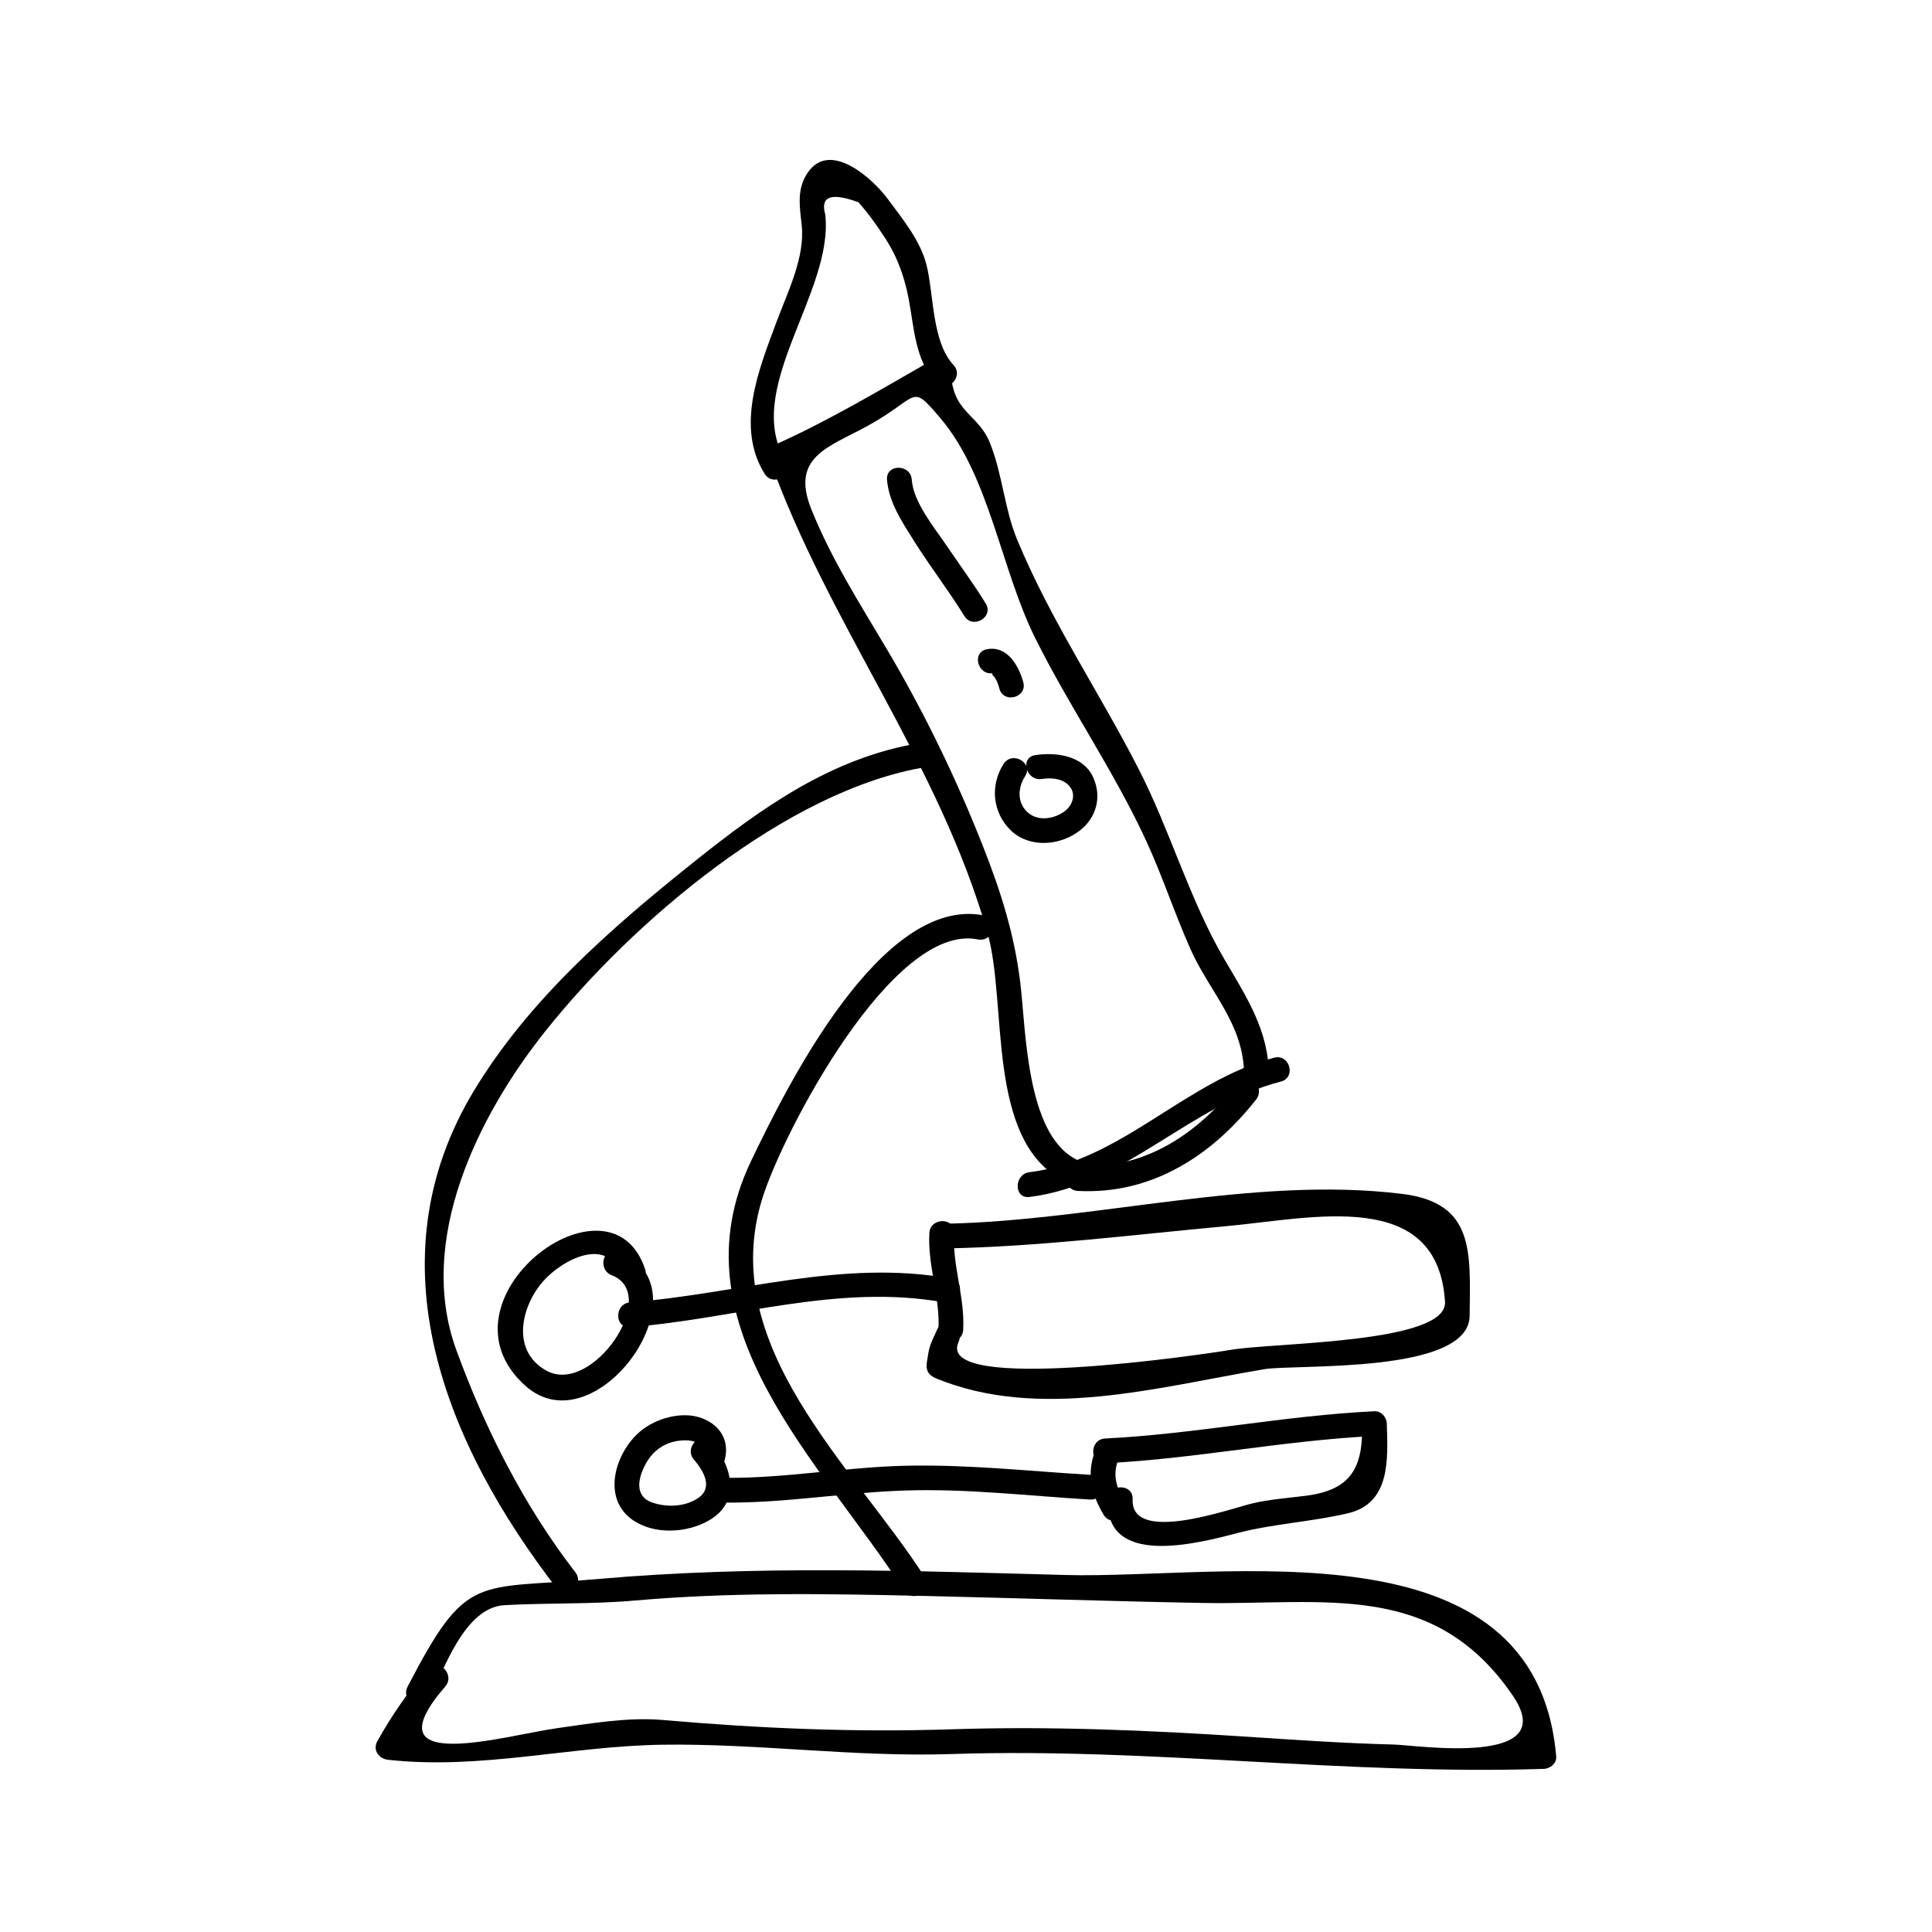
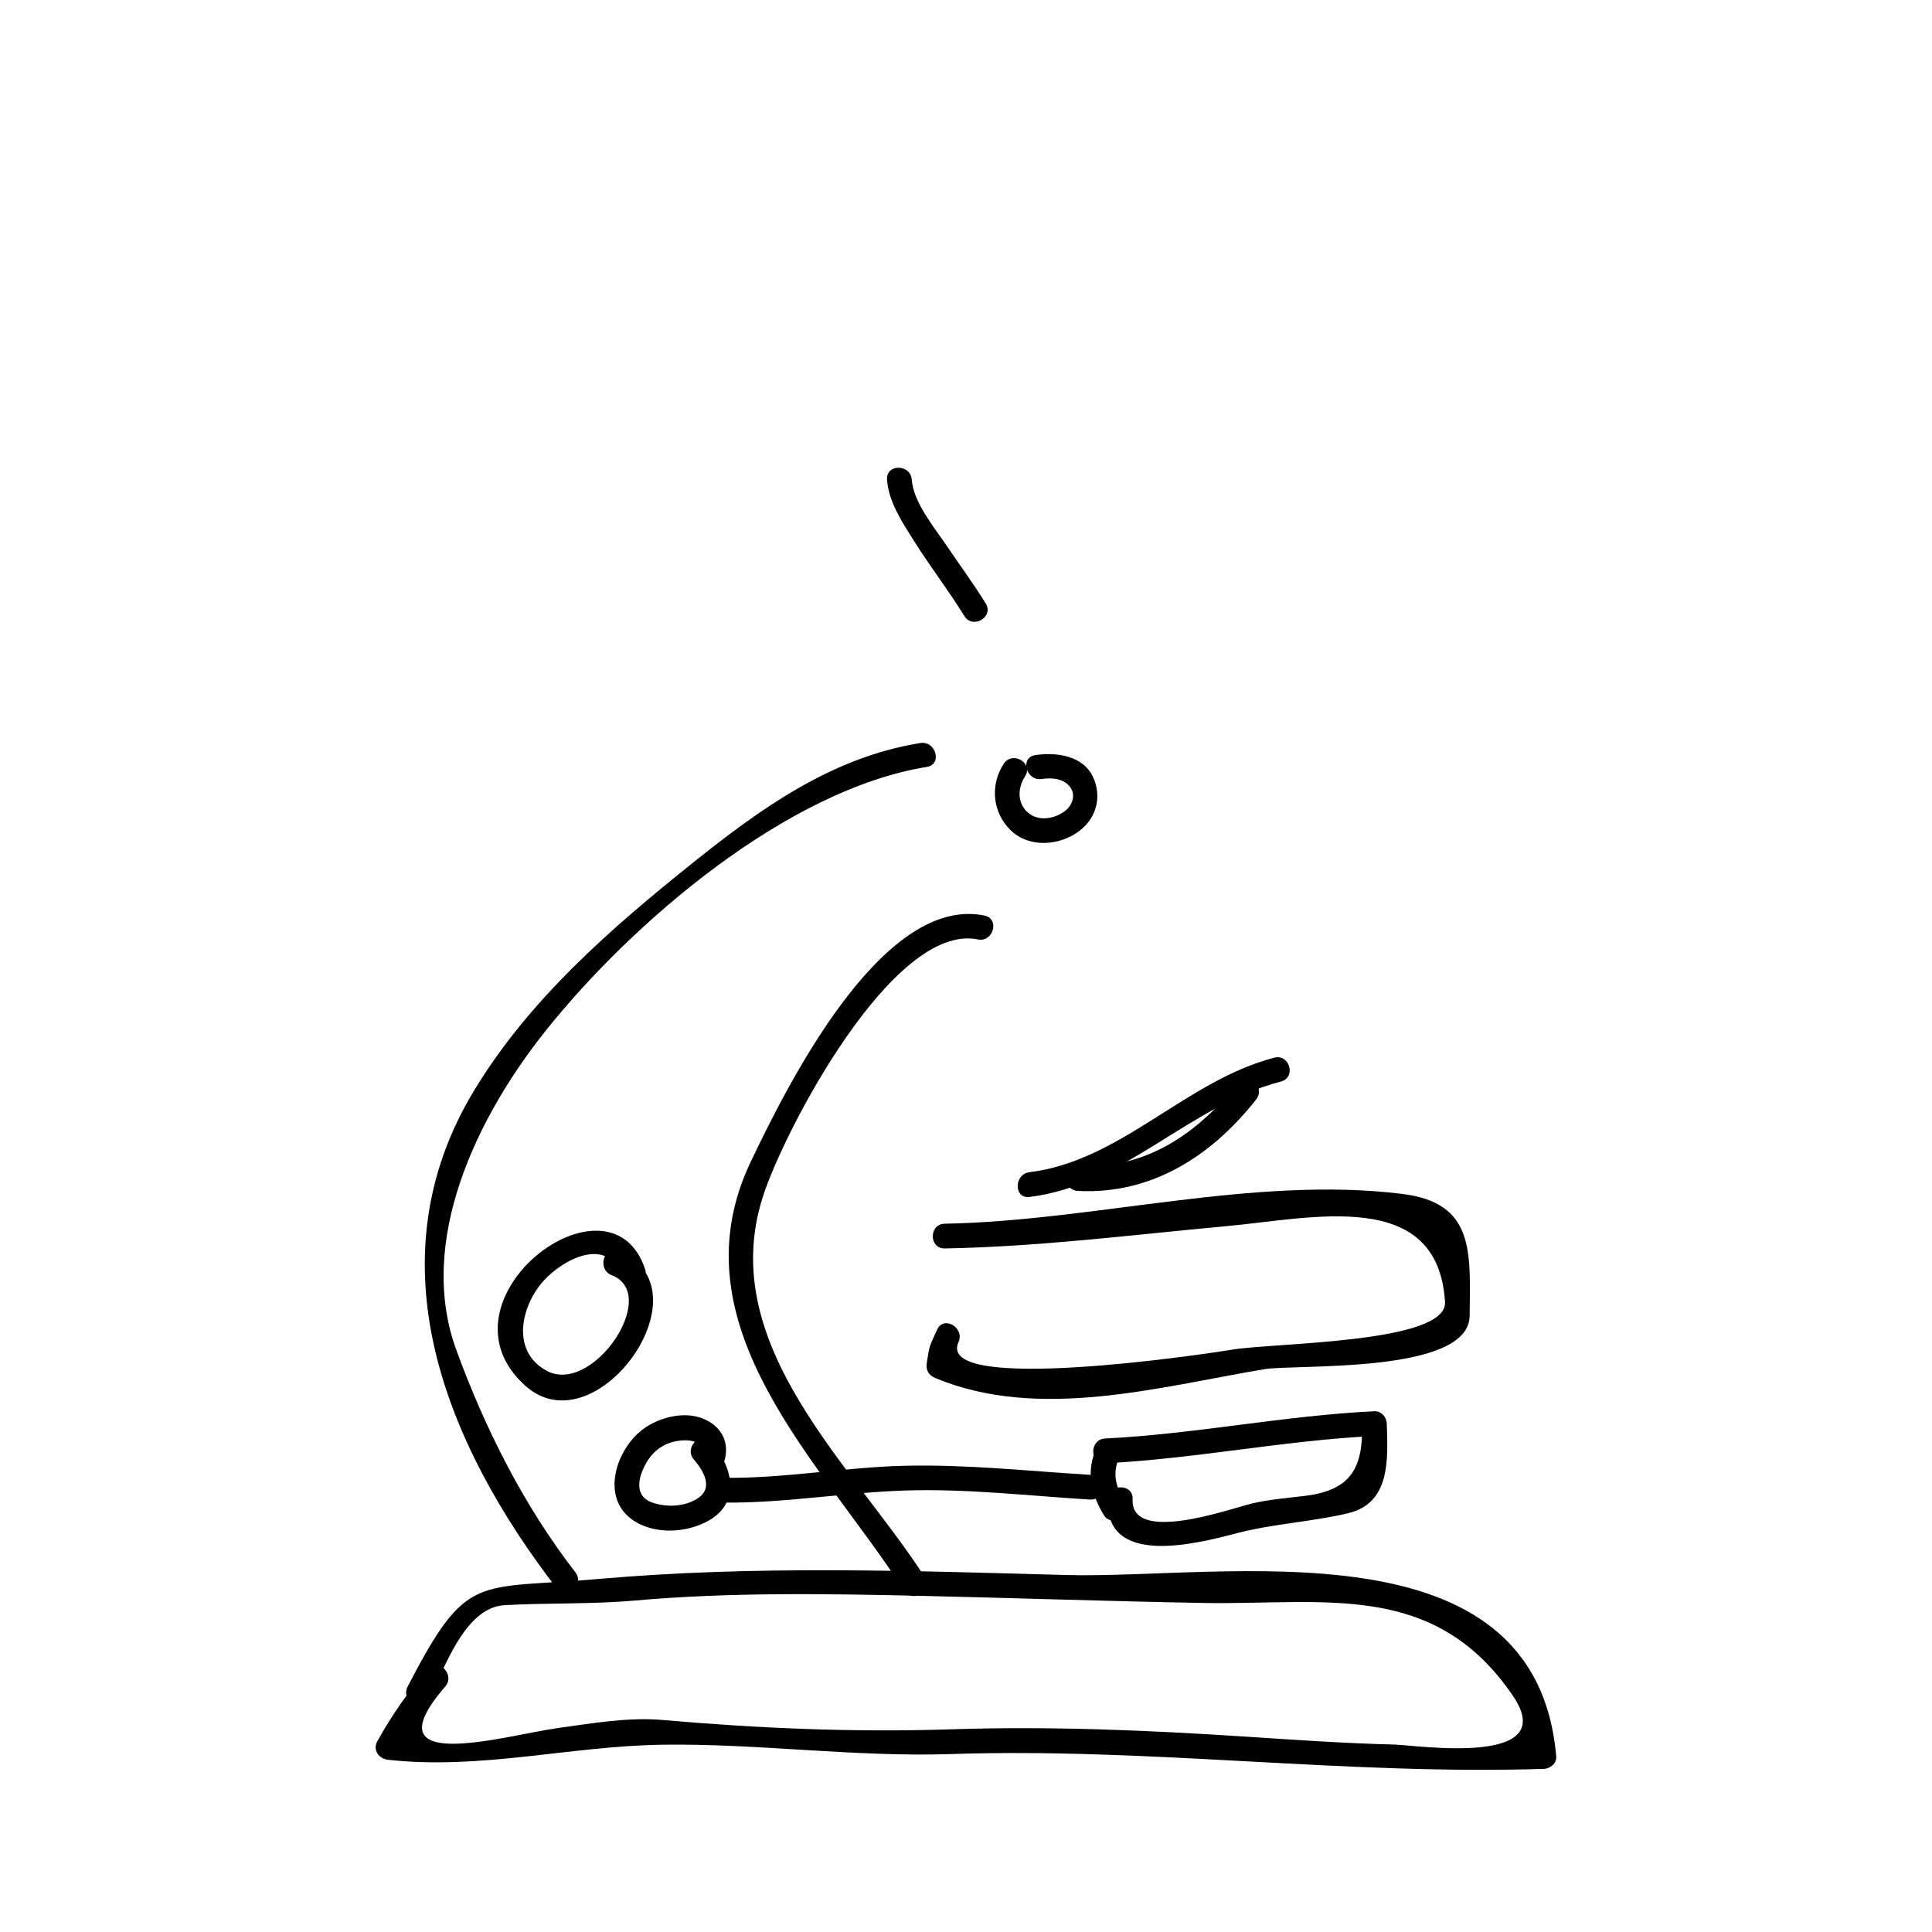
<svg xmlns="http://www.w3.org/2000/svg" fill="#000000" width="800px" height="800px" version="1.1" viewBox="144 144 512 512">
  <g>
    <path d="m314.95 480.32c-9.34-27.988-57.078 8.285-31.699 30.949 18.84 16.82 49.195-26.152 24.602-35.648-3.953-1.527-5.648 4.816-1.742 6.324 13.105 5.062-5.137 32.039-17.328 25.281-9.477-5.254-6.644-17.168-0.805-23.715 5.164-5.793 17.117-12.023 20.652-1.449 1.328 3.988 7.664 2.277 6.32-1.742z" />
    <path d="m335.79 531.78c1.844-5.383-0.52-9.926-5.719-11.922-5.242-2.016-12.266-0.02-16.406 3.473-6.555 5.531-10.27 17.434-2.246 23.297 5.75 4.199 14.742 3.723 20.672 0.18 8.434-5.039 5.856-14.375 0.445-20.625-2.769-3.203-7.391 1.457-4.633 4.644 2.883 3.328 4.918 7.519 1.219 10.098-3.484 2.426-8.414 2.613-12.324 1.242-4.57-1.602-3.836-6.184-1.77-10.059 1.984-3.723 5.184-5.973 9.438-6.356 3.301-0.301 6.238 0.613 4.992 4.281-1.359 4.016 4.973 5.727 6.332 1.746z" />
-     <path d="m310.98 495.7c27.957-2.188 55.156-11.637 83.324-6.535 4.137 0.75 5.898-5.574 1.742-6.324-29.016-5.258-56.266 4.047-85.066 6.297-4.188 0.332-4.219 6.894 0 6.562z" />
-     <path d="m390.29 470.77c-0.492 8.695 2.898 16.973 2.402 25.656-0.242 4.231 6.32 4.207 6.559 0 0.492-8.695-2.898-16.973-2.402-25.656 0.242-4.227-6.316-4.207-6.559 0z" />
    <path d="m394.37 474.85c24.996-0.445 49.711-3.621 74.574-5.898 22.867-2.09 56.102-10.363 58 20.062 0.688 11.031-45.184 10.758-56.586 12.68-7.102 1.195-78.594 11.855-72.348-2.012 1.723-3.824-3.93-7.164-5.668-3.312-2.019 4.492-2.027 4.051-2.734 8.805-0.293 1.945 0.484 3.281 2.293 4.035 27.406 11.395 59.141 2.352 87.129-2.356 8.254-1.391 54.27 1.391 54.441-14.137 0.188-17.062 1.332-29.934-17.848-32.316-39.301-4.879-81.754 7.184-121.25 7.894-4.231 0.066-4.242 6.629-0.008 6.555z" />
    <path d="m335.84 542.2c16.137 0.18 32.004-2.691 48.109-3.203 16.367-0.523 32.602 1.422 48.91 2.402 4.231 0.25 4.203-6.309 0-6.559-16.332-0.98-32.527-2.777-48.91-2.402-16.117 0.367-31.961 3.387-48.109 3.203-4.231-0.047-4.223 6.512 0 6.559z" />
    <path d="m433.71 530.04c-1.633 5.519-0.094 10.539 2.734 15.355 2.137 3.641 7.809 0.348 5.668-3.312-1.953-3.328-3.207-6.453-2.078-10.301 1.195-4.062-5.133-5.789-6.324-1.742z" />
    <path d="m436.87 531.78c23.922-1.188 47.438-6.07 71.363-7.223l-3.281-3.281c0.352 11.684-2.938 17.555-14.762 19.098-4.879 0.637-9.773 0.938-14.559 2.106-5.809 1.422-32.035 10.832-31.473-1.156 0.199-4.231-6.359-4.215-6.559 0-0.855 18.18 23.723 11.719 34.203 8.984 9.73-2.535 19.699-2.981 29.457-5.285 11.32-2.672 10.539-14.453 10.254-23.746-0.051-1.723-1.453-3.371-3.281-3.281-23.926 1.148-47.441 6.035-71.363 7.223-4.203 0.211-4.227 6.773 0 6.562z" />
    <path d="m416.82 461.21c25.258-3.102 42.508-24.352 66.625-30.586 4.094-1.055 2.356-7.383-1.742-6.324-23.395 6.051-40.645 27.375-64.883 30.348-4.141 0.512-4.195 7.078 0 6.562z" />
    <path d="m429.66 459.61c19.551 0.996 35.441-9.293 47.215-24.211 2.594-3.285-2.016-7.961-4.633-4.644-10.758 13.625-24.625 23.211-42.582 22.293-4.227-0.211-4.203 6.348 0 6.562z" />
-     <path d="m428.91 451.09c-13.066-6.977-13.02-34.617-14.555-46.934-1.602-12.801-5.152-23.977-9.926-36.07-7.016-17.789-15.566-35.43-25.301-51.875-7.289-12.312-14.672-23.773-20.078-37.156-5.664-14.012 4.512-16.5 14.832-22.164 14.016-7.688 11.199-11.676 19.375-2.016 13.012 15.355 16.008 40.027 25.117 58.301 9.102 18.254 20.719 34.953 29.301 53.492 4.41 9.531 7.637 19.543 11.938 29.121 5.059 11.258 14.164 19.789 14.074 33.273-0.031 4.234 6.527 4.231 6.559 0 0.078-11.777-5.93-20.883-11.777-30.859-9.188-15.672-14.336-34.039-22.66-50.297-10.543-20.613-23.289-39.301-32.234-60.844-3.418-8.234-3.883-17.324-7.223-25.656-3.168-7.941-10.203-8.055-10.309-19.176-0.027-2.5-2.766-4.074-4.934-2.832-13.734 7.867-27.23 15.965-41.691 22.449-1.254 0.562-1.957 2.441-1.508 3.707 15.523 43.727 45.074 80.742 57.824 125.84 5.273 18.652-0.469 54.496 19.859 65.355 3.734 1.992 7.047-3.672 3.316-5.664z" />
    <path d="m409.98 346.43c-3.652 5.633-2.977 12.914 1.879 17.617 4.934 4.777 13.059 4.094 18.242 0.109 4.492-3.453 5.934-8.949 3.625-14.105-2.602-5.836-9.84-6.781-15.371-5.934-4.172 0.637-2.394 6.957 1.742 6.324 2.769-0.426 6.109-0.117 7.727 2.473 1.266 2.027 0.215 4.625-1.543 5.973-2.746 2.109-6.969 2.891-9.781 0.531-3-2.519-2.832-6.621-0.852-9.672 2.309-3.57-3.371-6.852-5.668-3.316z" />
-     <path d="m352.3 266.25c-11.793-18.977 12.746-44.719 10.402-65.41-1.375-4.828 1.57-5.902 8.836-3.223 2.32 2.688 4.445 5.516 6.367 8.484 3.652 5.359 5.637 10.586 6.871 16.941 1.512 7.766 1.621 16.273 7.277 22.332 2.891 3.098 7.519-1.555 4.633-4.644-5.75-6.152-5.195-18.695-7.137-26.465-1.645-6.566-6.453-12.363-10.387-17.672-3.68-4.977-15.082-15.625-21.09-6.859-2.953 4.312-2.18 8.863-1.617 13.871 0.965 8.52-3.801 17.965-6.695 25.77-4.656 12.531-10.883 27.695-3.129 40.184 2.231 3.582 7.902 0.293 5.668-3.309z" />
    <path d="m387.89 340.91c-23.387 3.773-42.141 17.203-60.273 31.734-21.832 17.48-43.281 36.152-57.891 60.207-27.574 45.387-7.731 93.906 22.098 132.45 2.586 3.344 7.195-1.344 4.644-4.644-13.641-17.613-23.93-38.047-31.551-58.934-10.605-29.055 5.758-62 23.465-84.277 23.102-29.059 64.227-64.23 101.25-70.207 4.164-0.676 2.391-6.992-1.746-6.328z" />
    <path d="m404.87 386.62c-27.453-5.574-52.797 46.25-61.816 65.039-21.023 43.762 18.883 80.105 40.473 113.79 2.277 3.547 7.961 0.262 5.668-3.312-19.039-29.691-55.473-61.445-43.117-100.73 5.469-17.387 34.512-73.02 57.051-68.449 4.133 0.832 5.891-5.492 1.742-6.332z" />
    <path d="m257.69 594.3c3.93-7.59 9.316-24.32 20.016-24.914 11.508-0.641 22.934-0.211 34.48-1.223 25.363-2.231 50.492-1.82 75.934-1.242 24.898 0.562 49.781 1.434 74.68 1.879 32.156 0.57 61.188-6.098 82.105 24.555 12.992 19.039-25.547 13.109-31.484 12.969-13.059-0.324-26.109-1.234-39.141-2.09-26.184-1.711-51.898-2.809-78.148-1.953-25.871 0.844-50.82-0.23-76.574-2.473-9.121-0.793-18.902 0.922-27.898 2.172-13.594 1.895-50.277 12.793-29.676-11.02 2.754-3.18-1.863-7.848-4.633-4.644-5.258 6.078-9.383 12.051-13.352 19.109-1.312 2.34 0.41 4.672 2.832 4.934 24.609 2.719 48.176-3.637 72.727-3.992 25.441-0.363 50.867 3.328 76.574 2.473 52.469-1.746 104.53 5.617 157 3.93 1.664-0.051 3.438-1.453 3.281-3.281-5.41-62.922-87.938-46.969-129.96-48.098-41.418-1.113-82.395-2.586-123.7 1.039-32.879 2.891-34.883-2.035-50.738 28.559-1.938 3.754 3.727 7.07 5.672 3.312z" />
    <path d="m379.07 271.11c0.43 5.977 4.125 11.434 7.223 16.363 4.227 6.719 9.105 13.012 13.266 19.77 2.215 3.594 7.894 0.305 5.668-3.312-3.227-5.238-6.894-10.203-10.344-15.297-3.258-4.828-8.82-11.473-9.258-17.523-0.301-4.188-6.863-4.219-6.555 0z" />
-     <path d="m407.27 322.38c-0.836 0.164 0.102 0.746 0.516 1.422 0.516 0.844 0.805 1.762 1.066 2.707 1.141 4.066 7.469 2.336 6.324-1.742-1.242-4.457-4.289-9.746-9.645-8.707-4.156 0.801-2.394 7.121 1.738 6.32z" />
  </g>
</svg>